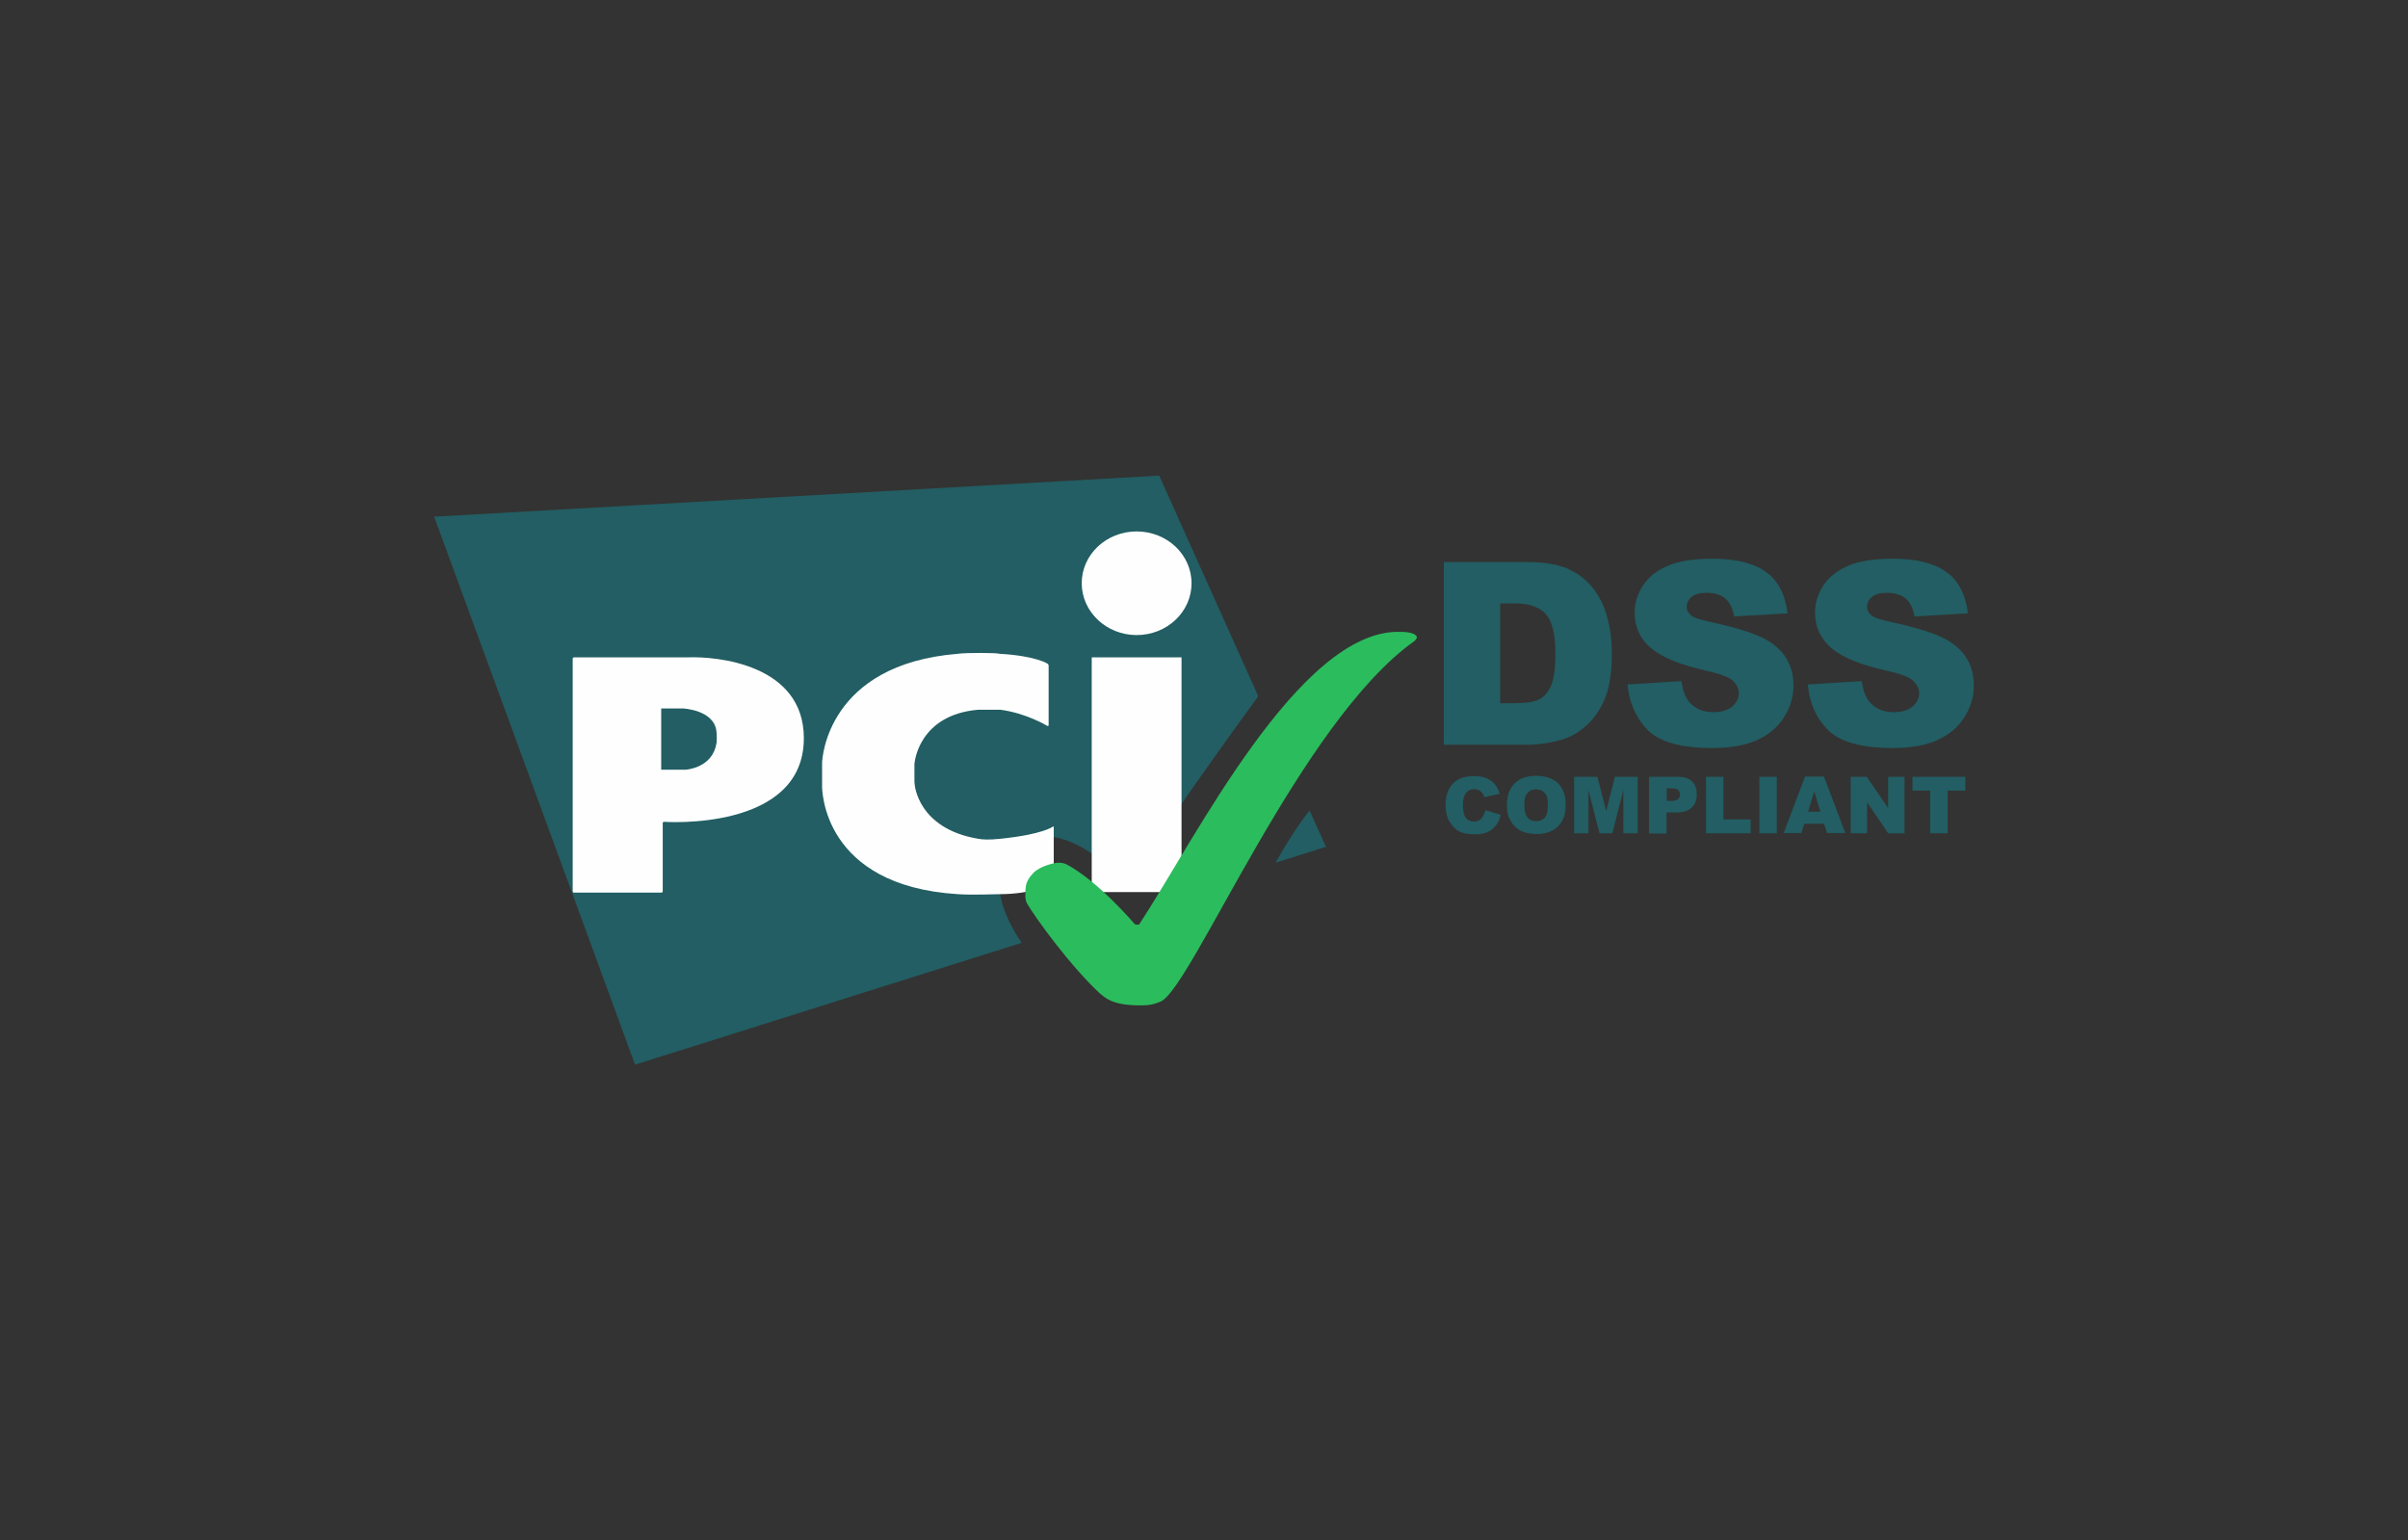
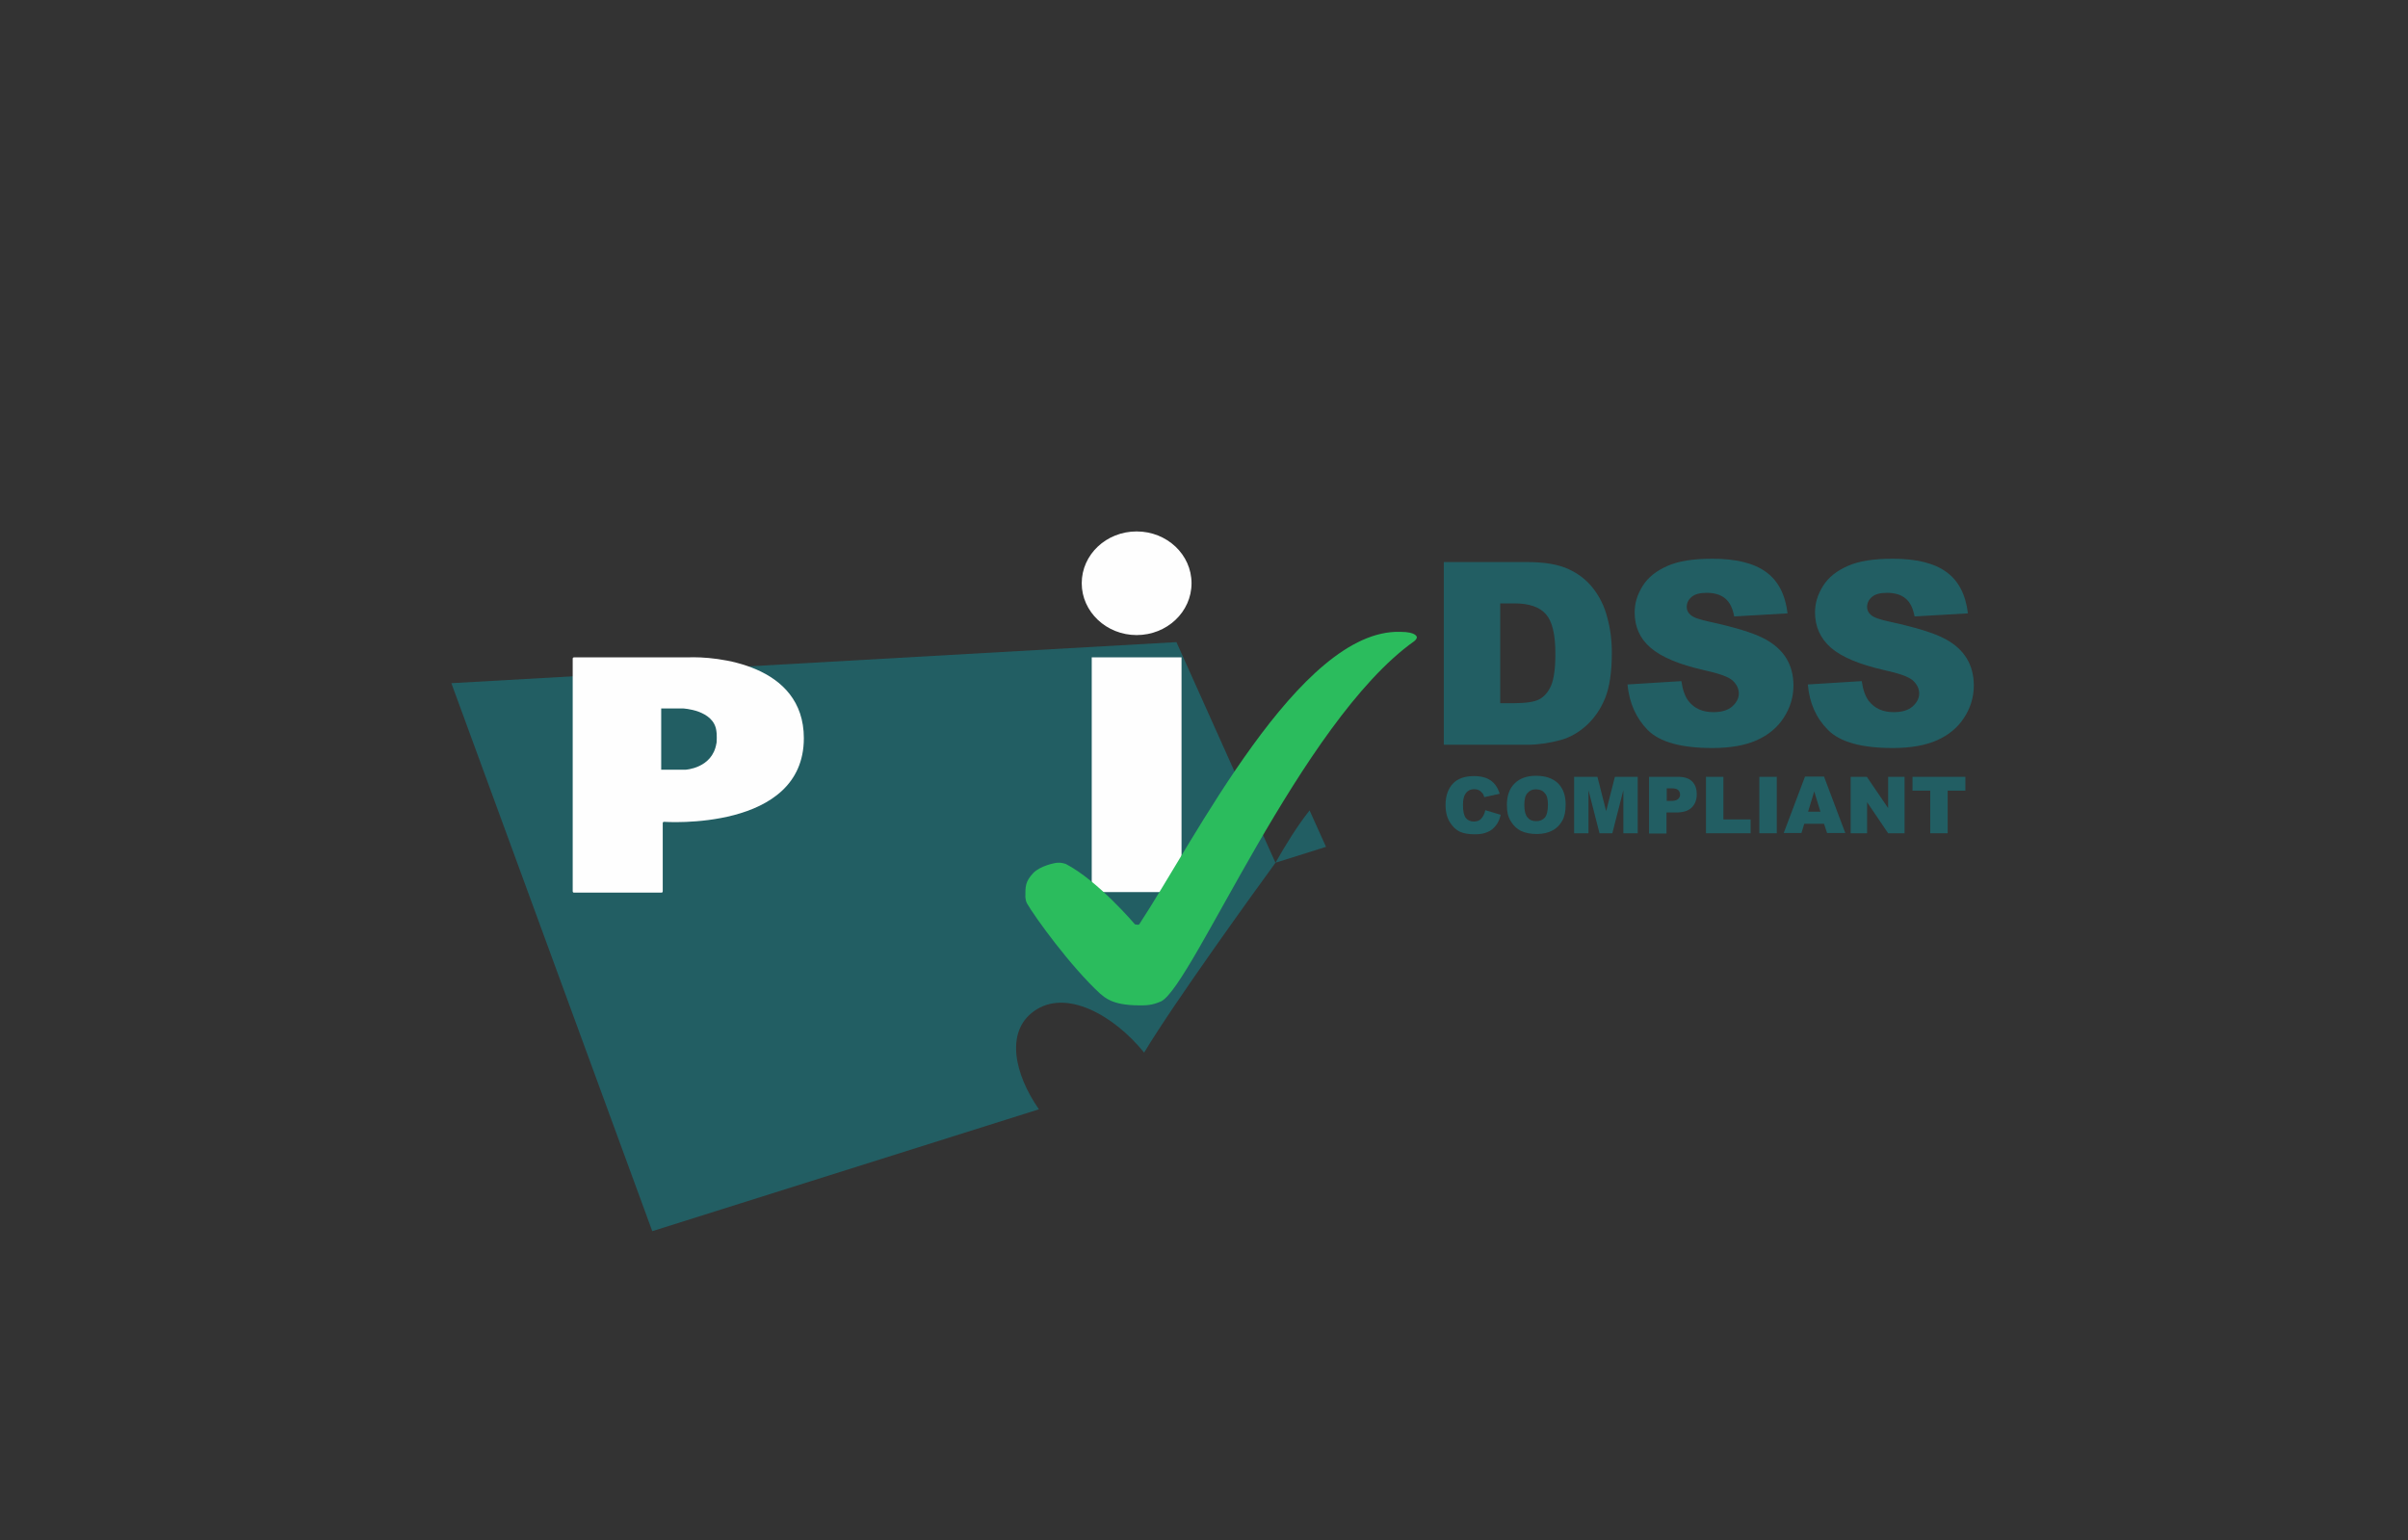
<svg xmlns="http://www.w3.org/2000/svg" id="Layer_1" data-name="Layer 1" viewBox="0 0 921.86 589.73">
  <rect x="0" y="0" width="921.86" height="589.73" fill="#333333" stroke="none" />
  <defs>
    <style>      .cls-1 {        isolation: isolate;      }      .cls-2 {        fill: #225e63;      }      .cls-3 {        fill: #2bbc5d;      }      .cls-4 {        fill: #fefefe;      }    </style>
  </defs>
  <g id="Page-1">
    <g>
      <g class="cls-1">
        <path class="cls-2" d="M568.63,310.19l5.89,1.77c-.39,1.67-.98,3.04-1.87,4.13-.88,1.08-1.87,1.96-3.14,2.46-1.28.59-2.85.88-4.81.88-2.36,0-4.22-.29-5.8-.98-1.47-.69-2.75-1.87-3.83-3.63-1.08-1.67-1.67-3.93-1.67-6.58,0-3.54.98-6.29,2.85-8.25s4.62-2.85,8.05-2.85c2.75,0,4.81.59,6.38,1.67,1.57,1.08,2.75,2.75,3.44,5.11l-5.89,1.28c-.2-.69-.39-1.18-.69-1.47-.39-.49-.79-.88-1.38-1.18-.59-.29-1.18-.39-1.77-.39-1.47,0-2.65.59-3.44,1.87-.59.88-.88,2.36-.88,4.22,0,2.36.39,4.03,1.08,4.91s1.77,1.38,3.04,1.38,2.26-.39,2.85-1.08c.79-.88,1.28-1.87,1.57-3.24Z" />
        <path class="cls-2" d="M576.88,308.22c0-3.54.98-6.29,2.95-8.25,1.96-1.96,4.71-2.95,8.25-2.95s6.38.98,8.35,2.85c1.96,1.96,2.95,4.62,2.95,8.15,0,2.55-.39,4.62-1.28,6.19-.88,1.57-2.06,2.85-3.73,3.73-1.57.88-3.63,1.38-5.99,1.38s-4.42-.39-6.09-1.18c-1.57-.79-2.85-1.96-3.93-3.73-1.08-1.77-1.47-3.63-1.47-6.19ZM583.56,308.22c0,2.16.39,3.73,1.18,4.71.79.98,1.87,1.47,3.34,1.47s2.55-.49,3.34-1.38c.79-.98,1.18-2.65,1.18-5.01,0-2.06-.39-3.54-1.28-4.42-.79-.98-1.96-1.38-3.34-1.38s-2.46.49-3.24,1.47c-.79.79-1.18,2.36-1.18,4.52Z" />
        <path class="cls-2" d="M602.81,297.42h8.74l3.34,13.16,3.34-13.16h8.74v21.61h-5.5v-16.5l-4.22,16.5h-4.91l-4.22-16.5v16.5h-5.5v-21.61h.2Z" />
        <path class="cls-2" d="M631.3,297.42h11.1c2.46,0,4.22.59,5.4,1.77,1.18,1.18,1.77,2.75,1.77,4.91s-.69,3.93-1.96,5.11c-1.28,1.28-3.34,1.87-5.99,1.87h-3.63v8.05h-6.68v-21.71h0ZM637.98,306.65h1.67c1.28,0,2.16-.2,2.75-.69.49-.49.79-.98.79-1.67s-.2-1.28-.69-1.77-1.28-.69-2.55-.69h-1.87v4.81h-.1Z" />
        <path class="cls-2" d="M653.1,297.42h6.68v16.31h10.41v5.3h-17.09v-21.61h0Z" />
        <path class="cls-2" d="M673.53,297.42h6.68v21.61h-6.68v-21.61Z" />
        <path class="cls-2" d="M698.29,315.39h-7.56l-1.08,3.54h-6.78l8.15-21.61h7.27l8.15,21.61h-6.97l-1.18-3.54ZM696.91,310.77l-2.36-7.76-2.36,7.76h4.71Z" />
        <path class="cls-2" d="M708.5,297.42h6.19l8.15,11.98v-11.98h6.29v21.61h-6.29l-8.05-11.89v11.89h-6.29v-21.61h0Z" />
        <path class="cls-2" d="M732.08,297.42h20.33v5.3h-6.78v16.31h-6.68v-16.31h-6.78v-5.3h-.1Z" />
      </g>
      <g id="Rectangle-3-_-Letters" data-name="Rectangle-3-+-Letters">
-         <path id="Rectangle-3" class="cls-2" d="M488.29,330.32l19.35-6.09-6.29-13.95c-4.62,5.8-9.23,13.26-13.06,20.04ZM481.7,266.57l-37.91-84.47-277.58,15.72,76.91,209.81,148.02-46.66c-9.43-13.55-12.87-29.66-1.96-37.52,12.18-8.84,30.55,1.38,42.24,15.81,11.3-18.86,43.02-62.76,50.29-72.69Z" />
+         <path id="Rectangle-3" class="cls-2" d="M488.29,330.32l19.35-6.09-6.29-13.95c-4.62,5.8-9.23,13.26-13.06,20.04Zl-37.91-84.47-277.58,15.72,76.91,209.81,148.02-46.66c-9.43-13.55-12.87-29.66-1.96-37.52,12.18-8.84,30.55,1.38,42.24,15.81,11.3-18.86,43.02-62.76,50.29-72.69Z" />
        <g id="Letters">
          <path id="Oval-1" class="cls-4" d="M435.14,243.15c11.59,0,21.02-8.84,21.02-19.84s-9.43-19.84-21.02-19.84-21.02,8.84-21.02,19.84c0,10.9,9.43,19.84,21.02,19.84ZM417.95,251.69h34.38v89.87h-34.38v-89.87Z" />
-           <path id="Path-3" class="cls-4" d="M400.96,277.92c.29.1.49,0,.49-.29v-22.79c0-.29-.2-.59-.49-.79,0,0-4.52-2.95-18.27-3.73-.69-.39-12.77-.49-16.01,0-50.09,4.03-51.96,40.27-51.96,41.84v8.84c0,1.08,0,38.11,51.96,41.35,5.11.39,15.03,0,16.01,0,11.98,0,20.23-3.63,20.23-3.63.29-.1.49-.39.49-.69v-21.31c0-.29-.2-.39-.39-.2,0,0-3.73,2.95-20.04,4.62-4.62.49-6.88.29-8.55,0-23.18-3.93-24.26-20.82-24.26-20.82,0-.29-.1-.79-.1-.98v-6.48c0-.29,0-.79.1-.98,0,0,1.57-18.17,24.26-20.14h8.55c9.92,1.28,17.97,6.19,17.97,6.19Z" />
          <path id="Path-1" class="cls-4" d="M219.25,341.27c0,.29.2.49.49.49h33.49c.29,0,.49-.2.49-.49v-26.13c0-.29.2-.49.49-.49,0,0,53.53,3.83,53.53-32.02,0-28.39-33.59-31.43-44.59-30.94h-43.41c-.29,0-.49.2-.49.49v89.09ZM253.13,294.72v-23.48h8.25s11.89.49,12.87,8.64c.2.59.2,4.62,0,4.81-1.57,9.53-11.89,10.02-11.89,10.02h-9.23Z" />
        </g>
        <path id="Path-7" class="cls-3" d="M436.13,384.93c2.75,0,4.91,0,8.45-1.57,12.18-6.38,53.34-106.87,96.75-137.81.29-.2.59-.49.79-.79.29-.39.29-.79.29-.79,0,0,0-2.06-6.38-2.06-38.6-1.08-78.78,79.95-99.89,111.97-.29.39-1.67,0-1.67,0,0,0-14.14-16.7-26.42-23.08-.29-.1-1.67-.59-3.14-.49-.98,0-6.68,1.18-9.33,3.93-3.14,3.34-3.04,5.21-3.04,9.23,0,.29.2,1.67.59,2.36,3.04,5.3,16.7,24.16,27.99,34.57,1.67,1.28,4.32,4.52,15.03,4.52Z" />
      </g>
      <g class="cls-1">
        <path class="cls-2" d="M552.72,215.2h32.12c6.38,0,11.49.88,15.32,2.55,3.93,1.77,7.17,4.22,9.63,7.37,2.55,3.24,4.42,6.97,5.5,11.2,1.18,4.22,1.77,8.74,1.77,13.55,0,7.46-.88,13.26-2.55,17.39-1.67,4.13-4.03,7.56-7.07,10.41-3.04,2.75-6.29,4.62-9.72,5.6-4.71,1.28-9.04,1.87-12.87,1.87h-32.12v-69.94h0ZM574.33,231.02v38.21h5.3c4.52,0,7.76-.49,9.63-1.47s3.44-2.75,4.52-5.21c1.08-2.46,1.67-6.58,1.67-12.18,0-7.46-1.18-12.47-3.63-15.22s-6.38-4.13-12.08-4.13h-5.4Z" />
        <path class="cls-2" d="M623.05,262.06l20.63-1.28c.49,3.34,1.38,5.89,2.75,7.66,2.26,2.85,5.4,4.22,9.53,4.22,3.04,0,5.5-.69,7.17-2.16,1.67-1.47,2.55-3.14,2.55-5.01,0-1.77-.79-3.44-2.36-4.91-1.57-1.47-5.3-2.75-11.1-4.03-9.53-2.16-16.21-5.01-20.33-8.55-4.13-3.54-6.09-8.05-6.09-13.55,0-3.63,1.08-6.97,3.14-10.22,2.06-3.24,5.21-5.7,9.43-7.56,4.22-1.87,9.92-2.75,17.19-2.75,8.94,0,15.81,1.67,20.43,5.01,4.71,3.34,7.46,8.64,8.35,15.91l-20.43,1.18c-.59-3.14-1.67-5.4-3.44-6.88-1.77-1.47-4.13-2.16-7.17-2.16-2.55,0-4.42.49-5.7,1.57-1.28,1.08-1.87,2.36-1.87,3.93,0,1.08.49,2.16,1.57,3.04.98.88,3.44,1.77,7.27,2.55,9.43,2.06,16.21,4.13,20.33,6.19,4.13,2.06,7.07,4.71,8.94,7.76,1.87,3.04,2.75,6.58,2.75,10.41,0,4.52-1.28,8.64-3.73,12.38-2.46,3.83-5.99,6.68-10.41,8.64-4.42,1.96-10.12,2.95-16.89,2.95-11.89,0-20.14-2.26-24.75-6.88-4.52-4.62-7.07-10.41-7.76-17.48Z" />
      </g>
      <g class="cls-1">
        <path class="cls-2" d="M692.1,262.06l20.63-1.28c.49,3.34,1.38,5.89,2.75,7.66,2.26,2.85,5.4,4.22,9.53,4.22,3.04,0,5.5-.69,7.17-2.16,1.67-1.47,2.55-3.14,2.55-5.01,0-1.77-.79-3.44-2.36-4.91-1.57-1.47-5.3-2.75-11.1-4.03-9.53-2.16-16.21-5.01-20.33-8.55-4.03-3.54-6.09-8.05-6.09-13.55,0-3.63,1.08-6.97,3.14-10.22,2.06-3.24,5.21-5.7,9.43-7.56,4.22-1.87,9.92-2.75,17.19-2.75,8.94,0,15.81,1.67,20.43,5.01,4.71,3.34,7.46,8.64,8.35,15.91l-20.43,1.18c-.59-3.14-1.67-5.4-3.44-6.88-1.77-1.47-4.13-2.16-7.17-2.16-2.55,0-4.42.49-5.7,1.57-1.28,1.08-1.87,2.36-1.87,3.93,0,1.08.49,2.16,1.57,3.04.98.88,3.44,1.77,7.27,2.55,9.43,2.06,16.21,4.13,20.33,6.19,4.13,2.06,7.07,4.71,8.94,7.76,1.87,3.04,2.75,6.58,2.75,10.41,0,4.52-1.28,8.64-3.73,12.38-2.46,3.83-5.99,6.68-10.41,8.64-4.42,1.96-10.12,2.95-16.89,2.95-11.89,0-20.14-2.26-24.75-6.88-4.62-4.62-7.17-10.41-7.76-17.48Z" />
      </g>
    </g>
  </g>
</svg>